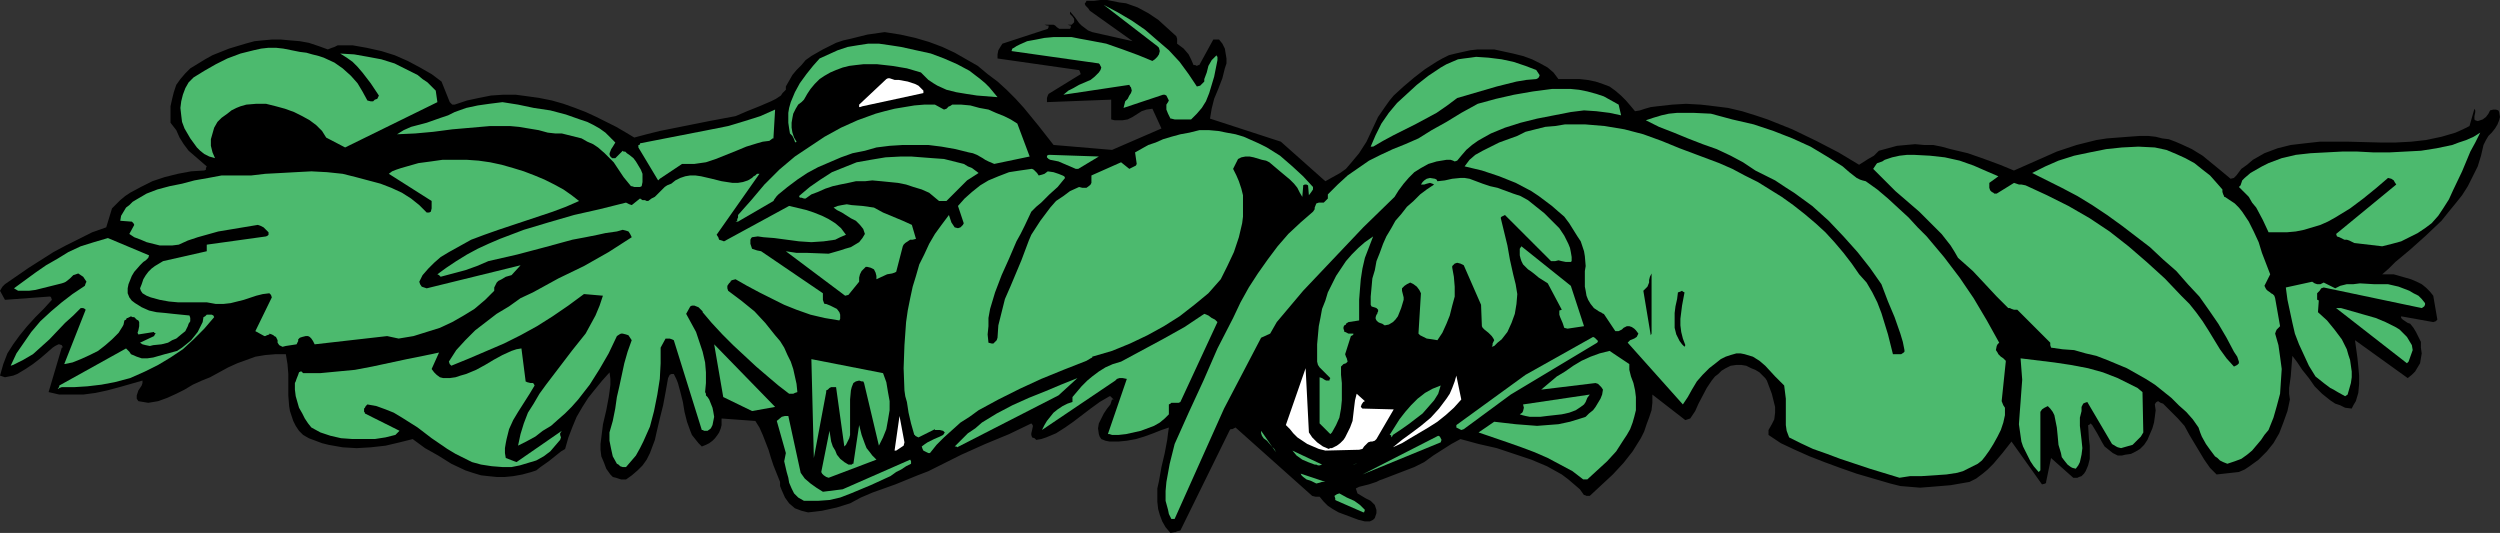
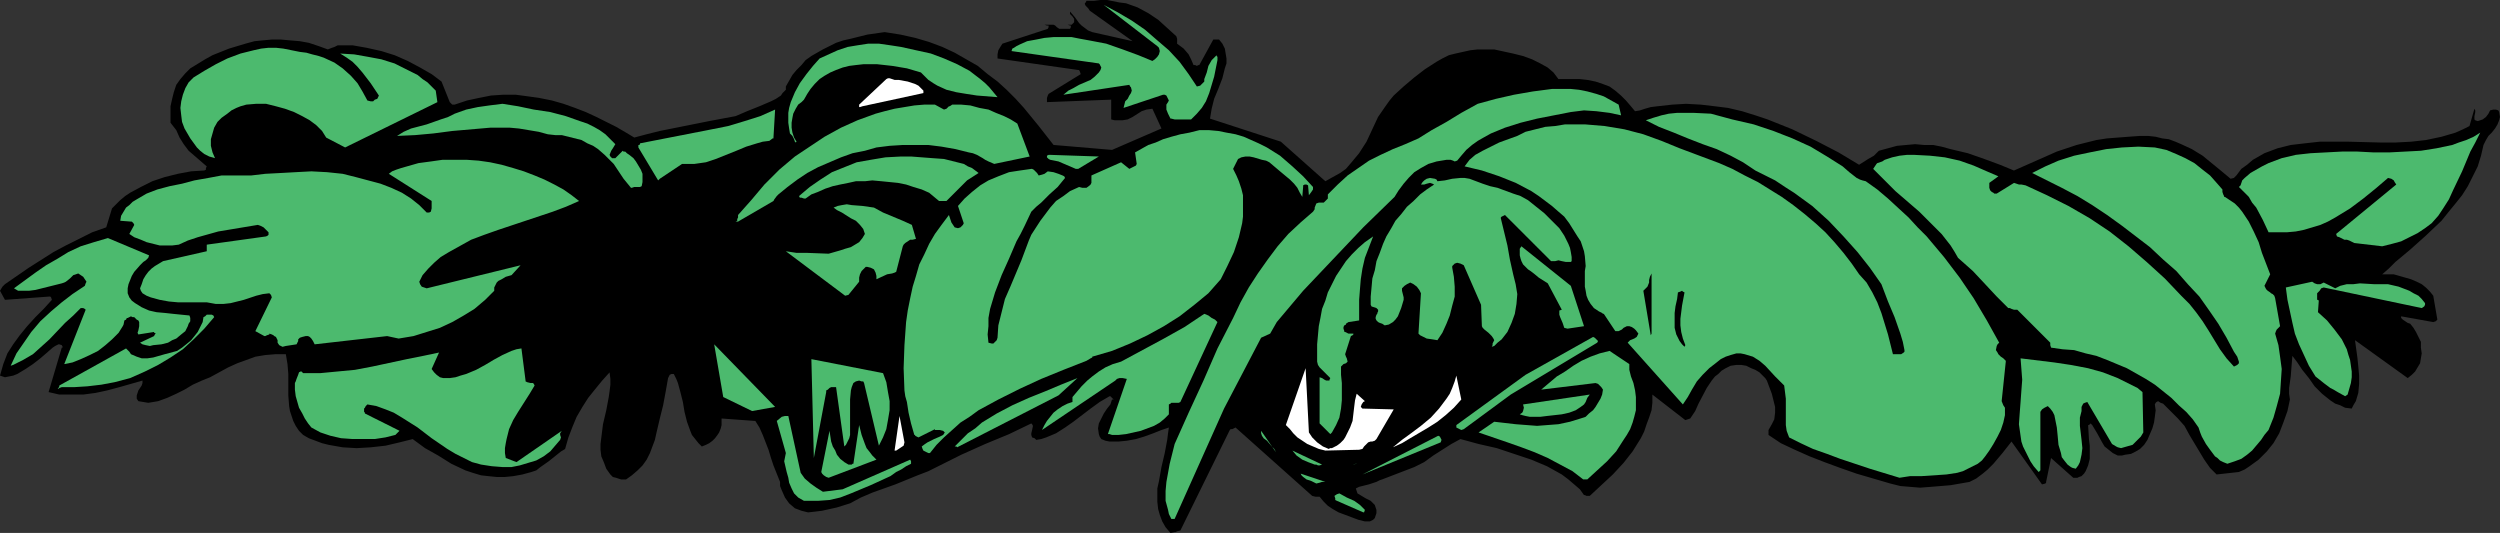
<svg xmlns="http://www.w3.org/2000/svg" xmlns:ns1="http://sodipodi.sourceforge.net/DTD/sodipodi-0.dtd" xmlns:ns2="http://www.inkscape.org/namespaces/inkscape" version="1.0" width="129.766mm" height="27.663mm" id="svg49" ns1:docname="Leaves 34.wmf">
  <rect width="100%" height="100%" fill="#333333" stroke="none" />
  <ns1:namedview id="namedview49" pagecolor="#ffffff" bordercolor="#000000" borderopacity="0.25" ns2:showpageshadow="2" ns2:pageopacity="0.0" ns2:pagecheckerboard="0" ns2:deskcolor="#d1d1d1" ns2:document-units="mm" />
  <defs id="defs1">
    <pattern id="WMFhbasepattern" patternUnits="userSpaceOnUse" width="6" height="6" x="0" y="0" />
  </defs>
  <path style="fill:#000000;fill-opacity:1;fill-rule:evenodd;stroke:none" d="m 230.441,104.393 h 0.162 l 0.323,-0.162 0.646,-0.162 9.696,-19.715 0.162,-0.162 h 0.323 l 0.323,-0.162 0.323,-0.162 15.029,13.413 0.646,0.162 h 0.323 0.485 l 0.808,0.97 0.808,0.808 0.97,0.646 1.131,0.646 2.586,0.97 1.293,0.485 1.293,0.323 h 0.97 l 0.323,-0.162 0.323,-0.162 0.323,-0.323 0.162,-0.485 0.162,-0.485 v -0.646 l -0.162,-0.485 -0.162,-0.485 -0.323,-0.323 -0.485,-0.485 -0.97,-0.485 -0.808,-0.485 -0.808,-0.485 -0.162,-0.485 -0.162,-0.485 0.646,-0.323 0.646,-0.162 1.293,-0.323 1.454,-0.485 0.646,-0.323 0.485,-0.162 2.101,-0.808 2.101,-0.808 2.101,-0.808 1.939,-0.97 1.778,-1.293 1.778,-1.131 1.778,-1.131 1.778,-0.97 3.555,0.97 3.555,0.808 3.394,1.131 3.394,1.131 3.07,1.293 1.454,0.808 1.454,0.808 1.293,0.97 1.131,0.97 1.131,0.97 0.808,1.131 h 0.162 l 0.323,0.162 h 0.646 l 2.262,-2.101 2.262,-2.101 2.101,-2.262 1.778,-2.262 0.808,-1.293 0.808,-1.293 0.646,-1.293 0.485,-1.454 0.485,-1.293 0.485,-1.454 0.162,-1.454 v -1.616 l 6.464,5.01 0.485,-0.162 0.485,-0.162 0.97,-1.454 0.646,-1.454 1.616,-3.07 0.97,-1.454 0.646,-0.808 0.646,-0.485 0.646,-0.646 0.808,-0.485 0.97,-0.485 1.131,-0.162 h 0.97 l 0.97,0.162 0.97,0.485 0.808,0.323 0.808,0.485 0.646,0.646 0.485,0.485 0.323,0.485 0.97,2.586 0.323,1.293 0.323,1.293 v 1.131 l -0.162,1.293 -0.485,0.97 -0.646,1.131 v 0.97 l 2.424,1.616 2.747,1.293 2.909,1.293 2.909,1.131 3.07,1.131 3.232,1.131 6.626,1.939 1.939,0.485 1.939,0.162 1.939,0.162 2.101,-0.162 3.878,-0.323 3.717,-0.646 1.293,-0.646 1.293,-0.97 0.97,-0.808 1.131,-1.131 1.778,-2.101 1.778,-2.262 5.979,8.403 0.646,-0.162 0.162,-0.162 v -0.162 l 0.97,-4.686 4.363,3.878 h 0.808 l 0.323,-0.162 0.485,-0.162 0.485,-0.485 0.323,-0.485 0.485,-1.131 0.323,-1.293 v -1.293 -1.293 l -0.162,-1.293 -0.162,-2.747 h 0.162 l 0.162,-0.162 v 0 l 0.162,-0.162 0.162,0.162 0.162,0.162 0.485,0.808 0.485,0.808 0.97,1.778 0.485,0.808 0.808,0.646 0.808,0.646 0.97,0.485 h 0.808 l 0.646,-0.162 1.131,-0.162 0.97,-0.485 0.808,-0.485 0.808,-0.808 0.646,-0.97 0.485,-1.131 0.485,-1.131 0.323,-1.131 0.162,-1.131 0.162,-1.293 -0.162,-1.131 0.162,-0.323 0.162,-0.162 0.323,-0.162 0.485,0.323 0.485,0.162 0.808,0.808 0.323,0.323 0.323,0.323 1.454,1.454 1.293,1.454 0.97,1.778 0.97,1.616 1.939,3.232 1.131,1.616 1.293,1.293 4.363,-0.485 1.131,-0.485 0.97,-0.646 1.778,-1.293 1.616,-1.616 1.293,-1.616 1.131,-1.939 0.808,-2.101 0.808,-2.262 0.485,-2.262 -0.162,-1.131 v -1.131 l 0.323,-2.262 0.162,-2.101 0.162,-1.939 0.97,1.293 0.97,1.454 1.293,1.616 1.131,1.616 1.454,1.454 1.616,1.293 0.97,0.646 0.97,0.323 0.97,0.485 1.293,0.162 0.323,-0.646 0.485,-0.808 0.485,-1.616 0.162,-1.778 v -1.616 l -0.162,-1.778 -0.162,-1.616 -0.485,-3.555 10.342,7.434 0.808,-0.646 0.646,-0.646 0.485,-0.808 0.485,-0.808 0.162,-0.97 0.162,-0.97 -0.162,-1.131 v -1.131 l -0.485,-0.97 -0.485,-0.97 -0.485,-0.808 -0.646,-0.808 -0.485,-0.162 -0.485,-0.323 -0.485,-0.323 -0.323,-0.323 v -0.323 l 6.302,1.131 0.485,-0.162 0.323,-0.323 -0.808,-4.686 -0.646,-0.808 -0.808,-0.808 -0.808,-0.646 -0.97,-0.485 -1.131,-0.485 -1.131,-0.323 -2.262,-0.646 h -2.262 l 1.293,-1.131 1.293,-1.293 2.909,-2.424 3.07,-2.747 3.07,-2.909 1.293,-1.616 1.454,-1.778 1.293,-1.616 1.131,-1.778 0.97,-1.939 0.97,-1.939 0.646,-2.101 0.485,-2.101 0.485,-0.97 0.485,-0.808 0.646,-0.646 0.646,-0.808 0.485,-0.808 0.323,-0.808 0.162,-0.646 -0.162,-0.97 -0.162,-0.323 -0.485,-0.162 h -0.485 l -0.646,0.162 -0.323,0.646 -0.485,0.646 -0.646,0.485 -0.97,0.323 -0.485,-0.162 -0.162,-0.162 v -0.323 -0.323 l 0.162,-0.808 v -0.323 l -0.162,-0.323 -0.97,3.394 -1.293,0.646 -1.454,0.646 -2.747,0.808 -3.07,0.646 -2.909,0.323 -3.07,0.162 h -2.909 l -6.141,-0.162 h -3.07 -2.747 l -2.909,0.323 -2.747,0.323 -2.586,0.646 -1.293,0.485 -1.293,0.485 -1.131,0.646 -1.131,0.646 -1.131,0.97 -1.131,0.808 -0.485,0.646 -0.485,0.646 -0.485,0.485 -0.646,0.162 -1.939,-1.616 -1.778,-1.454 -1.778,-1.454 -2.101,-1.293 -2.101,-0.97 -1.131,-0.485 -1.293,-0.485 -1.293,-0.162 -1.293,-0.323 -1.454,-0.162 h -1.616 l -2.262,0.162 -2.101,0.162 -2.101,0.162 -2.101,0.323 -1.939,0.485 -1.939,0.485 -1.939,0.646 -1.939,0.646 -8.403,3.717 -2.747,-1.131 -3.07,-1.131 -3.232,-1.131 -3.394,-0.808 -1.778,-0.485 -1.616,-0.323 h -1.778 l -1.778,-0.162 -1.778,0.162 -1.778,0.162 -1.778,0.485 -1.778,0.485 -0.97,0.97 -1.131,0.646 -1.778,1.131 -4.04,-2.424 -4.363,-2.262 -4.686,-2.262 -2.424,-0.97 -2.424,-0.97 -2.424,-0.808 -2.586,-0.808 -2.747,-0.646 -2.586,-0.323 -2.747,-0.323 -2.909,-0.162 -2.747,0.162 -2.909,0.323 -1.293,0.162 -1.131,0.323 -0.97,0.323 -0.97,0.162 -0.808,-0.97 -0.97,-1.131 -0.97,-0.97 -1.131,-0.97 -1.131,-0.808 -1.293,-0.485 -1.454,-0.485 -1.616,-0.323 -1.454,-0.162 h -1.454 -2.747 l -0.97,-1.293 -1.131,-0.97 -1.454,-0.808 -1.616,-0.808 -1.778,-0.646 -1.939,-0.485 -3.717,-0.808 h -1.616 -1.616 l -1.454,0.162 -1.454,0.323 -1.454,0.323 -1.293,0.323 -1.293,0.646 -1.131,0.646 -2.262,1.454 -2.101,1.616 -2.101,1.778 -1.939,1.778 -0.808,0.97 -0.808,1.131 -1.454,2.101 -1.131,2.424 -1.131,2.424 -1.454,2.262 -0.808,0.97 -0.808,0.97 -0.97,1.131 -1.131,0.808 -1.454,0.808 -1.454,0.808 -8.726,-7.757 -13.898,-4.525 0.162,-0.97 0.162,-0.97 0.485,-1.939 0.808,-1.939 0.808,-2.101 0.485,-1.939 0.323,-0.97 v -0.97 l -0.162,-0.97 -0.162,-0.97 -0.485,-0.97 -0.646,-0.808 h -1.131 l -2.747,5.01 h -0.162 l -0.323,0.162 -0.323,-0.162 h -0.323 l -0.485,-1.131 -0.485,-0.97 -0.97,-1.131 -0.646,-0.485 -0.646,-0.485 V 8.242 7.595 l -0.162,-0.485 -1.778,-1.616 -1.778,-1.616 -1.939,-1.293 -2.101,-1.131 -2.262,-0.808 -1.293,-0.162 L 217.19,0 h -1.293 l -1.293,0.162 h -1.454 l -0.162,0.323 -0.162,0.162 v 0.162 l 0.162,0.323 0.485,0.485 0.323,0.485 8.403,5.979 -7.918,-1.778 -0.808,-0.323 -0.646,-0.485 -0.646,-0.485 -0.485,-0.485 -0.808,-1.131 -0.97,-1.131 v 0.485 l 0.485,0.485 0.323,0.485 v 0.646 l -0.162,0.162 -0.323,0.323 h -0.808 l 0.485,0.162 h 0.162 V 5.333 l -0.162,0.323 h -2.101 l -0.485,-0.323 -0.323,-0.323 -0.323,-0.162 h -1.778 l 0.485,0.162 h 0.323 V 5.333 l -0.162,0.323 -8.888,2.909 -0.323,0.485 -0.485,0.808 -0.162,0.808 v 0.323 0.485 l 15.837,2.262 h 0.162 l 0.162,0.323 0.162,0.485 -6.302,3.878 -0.162,0.323 -0.162,0.485 v 0.808 l 12.605,-0.485 v 3.878 l 0.646,0.162 h 0.485 1.131 l 0.97,-0.162 0.97,-0.485 1.778,-1.131 0.97,-0.323 1.131,-0.162 1.778,3.878 -9.696,4.202 -11.474,-0.97 -2.909,-3.717 -2.909,-3.555 -1.616,-1.778 -1.778,-1.778 -1.778,-1.616 -1.939,-1.454 -1.939,-1.616 -2.262,-1.293 -2.262,-1.293 -2.424,-1.131 -2.586,-0.97 -2.747,-0.808 -2.909,-0.646 -3.07,-0.485 -3.394,0.485 -3.232,0.808 -1.454,0.323 -1.454,0.485 -1.293,0.646 -1.293,0.646 -1.131,0.646 -1.131,0.646 -1.131,0.808 -0.808,0.97 -0.97,0.97 -0.808,0.97 -0.646,1.131 -0.646,1.131 v 0.646 l -0.646,0.646 -0.323,0.485 -0.97,0.646 -0.97,0.485 -2.262,0.97 -2.424,0.97 -2.262,0.97 -2.586,0.485 -2.586,0.485 -4.848,0.97 -4.848,0.97 -2.586,0.646 -2.424,0.646 -1.616,-0.97 -1.939,-1.131 -1.939,-0.97 -1.939,-0.97 -2.101,-0.97 -2.101,-0.808 -2.262,-0.808 -2.262,-0.646 -2.424,-0.485 -2.262,-0.323 -2.424,-0.323 h -2.424 l -2.424,0.162 -2.424,0.485 -2.262,0.485 -2.424,0.808 H 88.718 L 88.234,20.038 86.618,15.998 84.678,14.544 82.416,13.251 79.992,11.958 77.406,10.827 74.821,10.019 71.912,9.373 69.165,8.888 h -2.909 l -0.323,0.162 -0.323,0.162 -0.485,0.162 -0.808,0.323 L 62.539,9.05 60.6,8.403 58.822,8.08 56.883,7.918 55.106,7.757 H 53.328 l -1.778,0.162 -1.616,0.162 -1.778,0.485 -1.616,0.485 -1.616,0.485 -1.616,0.646 -1.616,0.646 -1.454,0.808 -2.909,1.778 -0.97,0.97 -0.97,1.131 -0.808,1.131 -0.485,1.454 -0.323,1.293 -0.323,1.454 v 1.616 1.616 l 1.131,1.454 0.646,1.454 0.808,1.293 0.97,1.293 3.555,3.07 -0.162,0.323 v 0.323 l -0.323,0.162 -2.586,0.162 -2.586,0.485 -2.586,0.646 -2.424,0.808 -2.262,1.131 -2.101,1.131 -0.97,0.646 -0.97,0.808 -0.808,0.808 -0.808,0.808 -1.131,3.717 -2.747,0.97 -2.586,1.293 -2.586,1.293 -2.424,1.293 L 5.656,52.52 0.97,55.752 0.485,56.236 0,57.044 0.97,58.822 9.696,58.176 h 0.162 l 0.162,0.162 0.162,0.485 L 8.565,60.6 6.949,62.216 5.333,63.993 3.878,65.771 2.586,67.548 1.454,69.326 0.646,71.427 0.323,72.558 0,73.689 0.97,74.012 1.778,73.851 l 0.808,-0.162 0.808,-0.323 1.616,-0.97 1.454,-0.97 1.454,-1.131 1.131,-0.97 1.293,-1.131 0.485,-0.323 0.646,-0.323 v 0 h 0.162 l 0.485,0.162 0.162,0.323 v 0.162 h -0.162 l -2.586,8.726 2.101,0.485 h 2.262 2.424 l 2.424,-0.323 2.262,-0.485 2.424,-0.646 4.525,-1.293 v 0.485 l -0.162,0.485 -0.323,0.485 -0.323,0.485 -0.162,0.485 -0.162,0.485 v 0.646 l 0.323,0.485 0.97,0.162 0.97,0.162 0.97,-0.162 0.97,-0.162 1.778,-0.646 1.778,-0.808 1.616,-0.808 1.616,-0.97 1.778,-0.808 1.616,-0.646 3.555,-1.939 1.778,-0.808 1.778,-0.646 1.778,-0.646 1.939,-0.323 1.939,-0.162 h 2.101 l 0.323,1.939 0.162,1.939 v 4.202 l 0.162,2.101 0.162,0.97 0.323,0.97 0.323,0.97 0.485,0.97 0.646,0.97 0.808,0.808 1.131,0.646 1.293,0.485 1.293,0.485 1.293,0.323 2.747,0.485 2.747,0.162 2.747,-0.162 2.909,-0.323 2.747,-0.646 2.586,-0.646 2.424,1.778 2.586,1.454 2.586,1.616 2.747,1.293 1.454,0.485 1.616,0.485 1.454,0.162 1.616,0.162 h 1.616 l 1.616,-0.162 1.778,-0.323 1.778,-0.485 0.97,-0.323 0.808,-0.646 1.616,-1.131 1.616,-1.293 0.808,-0.646 0.808,-0.485 0.646,-2.262 0.808,-2.101 0.808,-1.939 1.131,-1.939 1.131,-1.778 1.293,-1.616 1.454,-1.778 1.454,-1.616 0.162,1.293 v 1.131 l -0.162,1.293 -0.162,1.131 -0.485,2.586 -0.646,2.747 -0.323,2.586 -0.162,1.293 v 1.131 l 0.162,1.293 0.485,1.131 0.485,1.293 0.808,1.131 0.485,0.485 0.646,0.162 0.97,0.323 h 0.97 l 1.131,-0.808 1.131,-0.97 0.97,-0.97 0.808,-1.131 0.646,-1.293 0.485,-1.293 0.485,-1.293 0.323,-1.454 0.646,-2.747 0.646,-2.586 0.485,-2.586 0.485,-2.747 0.323,-0.646 0.323,-0.162 h 0.485 l 0.485,0.97 0.323,0.808 0.485,1.778 0.485,1.939 0.323,1.939 0.485,1.939 0.646,1.778 0.323,0.808 0.646,0.808 0.646,0.808 0.646,0.646 0.808,-0.323 0.646,-0.323 0.646,-0.485 0.485,-0.485 0.485,-0.646 0.323,-0.485 0.323,-0.808 0.162,-0.646 v -1.293 l 6.626,0.485 0.808,1.293 0.646,1.454 1.131,2.909 0.485,1.616 0.485,1.454 1.293,3.232 v 0.808 l 0.323,0.808 0.646,1.454 0.808,1.131 1.131,0.97 1.293,0.485 1.293,0.323 1.454,-0.162 1.293,-0.162 2.909,-0.646 2.586,-0.808 2.101,-1.131 2.262,-0.97 4.525,-1.616 4.363,-1.778 2.101,-0.808 1.939,-0.97 4.525,-2.262 4.686,-2.101 4.686,-1.939 4.363,-2.101 0.162,0.162 0.162,0.323 -0.162,0.808 -0.162,0.646 v 0.323 l 0.162,0.485 0.485,0.162 0.323,0.323 0.97,-0.162 0.97,-0.323 1.939,-0.808 1.778,-1.131 1.616,-1.131 3.394,-2.586 1.778,-1.293 1.939,-1.131 v 0 h 0.162 l 0.323,0.323 0.323,0.323 h -0.162 -0.162 l -0.323,0.97 -0.646,0.808 -0.646,0.97 -0.485,0.97 -0.485,0.97 -0.162,0.97 0.162,1.131 0.162,0.485 0.323,0.485 0.808,0.323 0.808,0.162 h 1.778 l 1.616,-0.162 1.778,-0.323 1.616,-0.485 1.778,-0.646 1.616,-0.646 1.454,-0.485 -0.162,1.131 -0.162,1.293 -0.485,2.586 -0.646,2.747 -0.485,2.747 -0.323,1.454 v 1.293 1.293 l 0.162,1.454 0.323,1.131 0.485,1.293 0.646,1.131 0.97,1.131 z" id="path1" />
  <path style="fill:#4cba6e;fill-opacity:1;fill-rule:evenodd;stroke:none" d="m 230.441,101.807 9.696,-21.654 7.272,-13.898 1.778,-0.808 1.293,-2.262 2.586,-3.07 2.586,-3.07 2.909,-3.07 2.909,-3.07 5.979,-6.302 6.141,-5.979 0.808,-1.293 0.97,-1.293 0.97,-1.131 1.131,-1.131 1.293,-0.808 1.454,-0.808 1.616,-0.485 0.97,-0.162 0.97,-0.162 h 0.808 l 0.485,0.162 0.323,0.162 0.485,-0.162 0.808,-0.97 0.97,-1.131 1.131,-0.97 1.131,-0.808 1.131,-0.646 1.454,-0.808 2.747,-1.131 3.07,-0.97 3.232,-0.808 6.626,-1.293 1.293,-0.162 1.293,-0.162 2.424,0.162 2.586,0.323 2.262,0.485 -0.485,-2.101 -1.454,-0.808 -1.454,-0.808 -1.454,-0.485 -1.778,-0.485 -1.616,-0.323 -1.616,-0.162 h -1.778 -1.939 l -3.717,0.485 -3.717,0.646 -3.555,0.808 -3.555,0.97 -3.232,1.778 -2.909,1.778 -2.909,1.616 -2.586,1.616 -2.586,1.131 -2.424,0.97 -2.424,1.131 -2.262,1.131 -2.101,1.454 -2.101,1.454 -1.939,1.778 -1.939,1.939 v 0.808 l -0.323,0.323 -0.162,0.162 -0.323,0.323 h -0.485 -0.485 l -0.485,0.162 -0.323,0.808 v 0.323 l -0.323,0.485 -2.424,2.101 -2.424,2.262 -2.101,2.424 -1.939,2.586 -1.939,2.747 -1.778,2.747 -1.616,2.909 -1.454,3.07 -3.07,5.979 -2.747,6.302 -2.909,6.302 -2.747,6.141 -0.97,3.878 -0.323,1.778 -0.323,1.778 -0.162,1.778 V 98.252 l 0.485,1.778 0.162,0.808 0.485,0.97 z" id="path2" />
  <path style="fill:#4cba6e;fill-opacity:1;fill-rule:evenodd;stroke:none" d="m 267.609,100.514 0.162,-0.485 -0.485,-0.485 -0.485,-0.485 -1.131,-0.808 -1.454,-0.646 -1.454,-0.808 -0.485,0.162 -0.485,0.323 0.162,0.485 v 0.323 l 0.323,0.162 5.171,2.262 z" id="path3" />
  <path style="fill:#4cba6e;fill-opacity:1;fill-rule:evenodd;stroke:none" d="m 158.045,98.252 h 1.293 1.131 l 2.262,-0.162 2.101,-0.485 2.101,-0.808 3.878,-1.616 3.878,-1.778 1.131,-0.808 0.97,-0.485 0.97,-0.646 0.97,-0.485 v -0.485 l -0.162,-0.323 -13.251,5.818 -3.878,0.485 -1.293,-0.808 -1.131,-0.808 -1.131,-0.97 -0.808,-1.131 -2.424,-11.15 h -0.646 l -0.646,0.162 -0.97,0.808 1.778,6.302 -0.162,0.808 -0.162,0.808 0.485,2.101 0.323,1.131 0.162,0.97 0.485,1.131 0.485,0.97 0.808,0.808 1.131,0.646 z" id="path4" />
  <path style="fill:#4cba6e;fill-opacity:1;fill-rule:evenodd;stroke:none" d="m 258.883,94.697 0.485,-0.162 h 0.646 l -4.848,-1.616 0.162,0.323 0.323,0.323 0.646,0.485 0.97,0.323 0.97,0.485 z" id="path5" />
  <path style="fill:#4cba6e;fill-opacity:1;fill-rule:evenodd;stroke:none" d="m 311.403,94.051 1.939,-1.778 1.939,-1.778 1.778,-1.939 1.454,-2.262 0.646,-0.97 0.646,-1.131 0.485,-1.293 0.323,-1.131 0.323,-1.293 v -1.293 -1.293 l -0.162,-1.293 -0.323,-1.454 -0.485,-1.293 -0.323,-1.293 v -1.131 l -3.878,-2.586 -1.939,0.485 -1.778,0.646 -1.778,0.808 -1.616,0.97 -1.616,1.131 -1.616,0.97 -3.07,2.586 10.666,-1.293 0.485,0.162 0.323,0.323 0.323,0.323 0.323,0.485 -0.162,0.97 -0.323,0.808 -0.485,0.808 -0.485,0.808 -0.485,0.646 -0.808,0.646 -0.646,0.646 -0.97,0.323 -2.101,0.646 -2.262,0.485 -2.101,0.162 -2.101,0.162 -2.101,-0.162 -2.101,-0.162 -4.202,-0.485 -3.07,2.101 5.656,1.939 2.747,0.97 2.586,0.97 2.586,1.131 2.424,1.293 2.424,1.293 2.101,1.616 z" id="path6" />
  <path style="fill:#4cba6e;fill-opacity:1;fill-rule:evenodd;stroke:none" d="m 162.569,93.727 9.373,-3.555 -0.808,-0.808 -0.485,-0.646 -0.646,-0.808 -0.323,-0.808 -0.646,-1.778 -0.485,-1.939 -1.131,7.595 h -0.162 l -0.162,0.162 h -0.646 l -0.808,-0.485 -0.808,-0.646 -0.646,-0.808 -0.323,-0.808 -0.485,-0.808 -0.323,-0.97 -0.323,-2.101 -1.616,8.08 0.162,0.323 0.323,0.323 0.485,0.323 z" id="path7" />
  <path style="fill:#4cba6e;fill-opacity:1;fill-rule:evenodd;stroke:none" d="m 372.649,93.727 2.101,-0.323 h 2.262 l 2.424,-0.162 2.424,-0.162 2.101,-0.323 1.131,-0.323 0.97,-0.485 0.97,-0.485 0.97,-0.485 0.808,-0.646 0.646,-0.808 0.808,-1.131 0.808,-1.293 0.808,-1.454 0.646,-1.293 0.485,-1.454 0.323,-1.454 V 80.799 79.991 l -0.323,-0.485 -0.323,-0.808 0.808,-7.757 v -0.162 l -0.162,-0.162 -0.323,-0.323 -0.485,-0.323 -0.485,-0.485 v 0 l -0.162,-0.323 -0.323,-0.485 0.162,-0.808 0.162,-0.323 0.323,-0.323 -2.424,-4.363 -2.586,-4.363 -2.747,-4.04 -3.07,-4.04 -3.394,-4.04 -1.778,-1.778 -1.778,-1.939 -1.939,-1.778 -2.101,-1.939 -2.101,-1.778 -2.262,-1.616 -0.646,-0.162 -0.485,-0.162 -0.323,-0.162 -0.323,-0.162 -1.454,-1.131 -1.293,-1.131 -3.07,-1.939 -3.232,-1.939 -3.555,-1.616 -3.717,-1.454 -3.878,-1.293 -4.202,-0.97 -4.202,-1.131 -3.394,-0.162 h -1.616 -1.616 l -1.616,0.162 -1.454,0.323 -1.616,0.485 -1.454,0.485 2.586,1.293 2.909,1.131 2.747,1.131 2.909,1.131 2.747,0.97 2.747,1.293 2.424,1.293 2.424,1.616 1.939,0.97 1.939,0.97 1.939,1.293 1.778,1.131 3.555,2.586 3.232,2.909 2.909,3.07 2.747,3.07 2.424,3.07 2.262,3.232 1.293,3.394 1.293,3.07 1.131,3.232 0.485,1.616 0.323,1.616 v 0.323 l -0.162,0.162 -0.485,0.323 h -0.808 -0.808 l -0.485,-1.939 -0.485,-1.939 -0.646,-2.101 -0.646,-2.101 -0.808,-2.101 -0.97,-1.939 -1.131,-1.939 -1.454,-1.616 -1.454,-2.101 -1.616,-2.101 -1.778,-2.101 -1.778,-1.939 -1.939,-1.778 -2.101,-1.778 -2.262,-1.778 -2.262,-1.616 -4.686,-2.909 -2.586,-1.293 -2.424,-1.293 -2.586,-1.131 -2.586,-0.97 -2.586,-0.97 -2.586,-0.97 -3.555,-1.454 -3.555,-1.293 -3.717,-0.97 -3.878,-0.646 -1.939,-0.162 -1.939,-0.162 h -1.939 -1.939 l -1.939,0.323 -1.939,0.162 -1.939,0.485 -1.939,0.485 -1.616,0.808 -1.778,0.646 -1.778,0.646 -1.616,0.808 -1.616,0.808 -1.454,0.808 -1.131,0.97 -0.485,0.646 -0.485,0.646 3.394,0.808 3.394,1.131 3.232,1.293 3.07,1.616 1.454,0.97 1.293,0.97 1.293,0.97 1.293,1.131 1.131,0.97 0.97,1.293 0.808,1.293 0.808,1.293 0.646,0.97 0.323,0.97 0.323,0.97 0.162,0.97 0.162,1.939 -0.162,0.97 v 1.131 1.939 l 0.162,0.808 0.162,0.97 0.323,0.808 0.485,0.808 0.646,0.808 0.97,0.646 0.646,0.323 0.162,0.162 h 0.162 l 2.262,3.394 h 0.485 0.162 l 0.646,-0.323 0.323,-0.323 0.323,-0.162 0.323,-0.162 h 0.485 l 0.485,0.162 0.485,0.323 0.323,0.323 0.485,0.646 -0.162,0.323 -0.162,0.323 -0.485,0.323 -0.808,0.323 -0.485,0.485 10.827,12.12 0.97,-1.454 0.808,-1.454 0.97,-1.616 1.131,-1.293 1.293,-1.293 1.454,-1.131 0.808,-0.646 0.97,-0.485 0.97,-0.323 1.131,-0.323 h 0.808 l 0.808,0.162 1.616,0.485 1.293,0.808 1.131,0.97 1.939,2.101 0.97,0.97 0.808,0.808 0.162,1.293 0.162,1.293 v 2.586 2.586 l 0.162,1.131 0.485,1.293 2.262,1.131 2.424,1.131 2.747,0.97 2.586,0.97 5.818,1.939 z" id="path8" />
  <path style="fill:#4cba6e;fill-opacity:1;fill-rule:evenodd;stroke:none" d="m 267.286,93.081 15.352,-6.302 0.162,-0.485 -0.162,-0.323 -0.162,-0.323 -0.323,-0.162 z" id="path9" />
  <path style="fill:#4cba6e;fill-opacity:1;fill-rule:evenodd;stroke:none" d="M 400.283,92.273 V 81.123 80.799 l 0.323,-0.485 0.485,-0.323 0.646,-0.323 0.485,0.485 0.485,0.646 0.323,0.646 0.162,0.808 0.323,1.616 0.162,1.616 0.162,1.778 0.485,1.616 0.162,0.808 0.485,0.646 0.646,0.808 0.646,0.485 v 0 l 0.323,0.162 0.646,0.162 0.485,-0.646 0.323,-0.646 0.323,-1.454 0.162,-1.293 -0.162,-1.616 -0.323,-2.747 v -1.616 l 0.323,-1.293 v -0.808 l 0.323,-0.646 0.323,-0.162 0.485,-0.162 4.848,8.242 0.808,0.485 0.323,0.162 0.646,0.162 2.262,-0.646 0.485,-0.485 0.485,-0.485 0.646,-0.646 0.485,-0.808 -0.162,-7.918 -0.97,-0.808 -1.293,-0.646 -1.293,-0.646 -1.293,-0.646 -2.909,-1.131 -2.909,-0.808 -3.394,-0.646 -3.232,-0.485 -6.626,-0.808 0.162,2.101 0.162,2.101 -0.162,2.101 -0.162,2.262 -0.162,2.101 -0.162,2.262 0.323,2.262 0.162,1.131 0.323,0.97 0.808,1.616 0.646,1.293 0.646,0.97 0.97,1.131 z" id="path10" />
  <path style="fill:#4cba6e;fill-opacity:1;fill-rule:evenodd;stroke:none" d="m 98.576,91.627 h 1.778 l 1.616,-0.323 1.616,-0.485 1.616,-0.485 1.454,-0.808 1.293,-0.97 0.97,-1.131 0.97,-1.131 0.162,-0.485 -0.162,-0.485 v -0.323 l 0.323,-0.485 -8.888,6.141 -2.101,-0.808 -0.162,-0.97 v -0.97 l 0.162,-0.97 0.162,-0.808 0.485,-1.939 0.808,-1.778 0.97,-1.616 1.131,-1.778 1.131,-1.778 0.97,-1.616 -0.162,-0.323 -0.162,-0.162 h -0.485 l -0.646,-0.162 -0.323,-0.162 v -0.162 l -0.808,-6.302 -0.97,0.162 -0.97,0.323 -1.778,0.808 -1.778,0.97 -1.616,0.97 -1.778,0.97 -1.939,0.808 -1.131,0.323 -0.97,0.323 -1.131,0.162 h -1.293 l -0.646,-0.162 -0.646,-0.485 -0.485,-0.485 -0.485,-0.646 1.454,-3.232 -3.07,0.646 -3.232,0.646 -6.787,1.454 -3.394,0.646 -3.394,0.323 -3.394,0.323 h -3.394 l -0.323,-0.323 h -0.162 l -0.323,0.162 -0.162,0.485 -0.323,0.808 -0.162,0.485 -0.162,0.323 v 1.293 l 0.162,1.293 0.323,1.131 0.323,1.131 0.646,1.131 0.485,0.97 0.646,0.97 0.646,0.808 1.778,0.97 1.939,0.646 2.101,0.485 2.262,0.162 h 2.101 2.262 l 2.101,-0.323 1.939,-0.485 0.485,-0.485 0.162,-0.162 0.162,-0.162 -6.787,-3.394 v -0.162 l -0.162,-0.162 v -0.646 0 l 0.162,-0.162 0.162,-0.323 0.323,-0.323 1.778,0.323 1.778,0.646 1.616,0.646 1.616,0.97 3.07,1.939 2.747,2.101 3.07,2.101 1.616,0.97 1.616,0.808 1.616,0.808 1.778,0.485 2.101,0.323 z" id="path11" />
-   <path style="fill:#4cba6e;fill-opacity:1;fill-rule:evenodd;stroke:none" d="m 122.816,91.627 0.97,-1.131 0.97,-1.131 0.808,-1.454 0.646,-1.293 0.646,-1.454 0.646,-1.454 0.808,-3.07 0.646,-3.232 0.485,-3.07 0.162,-3.07 v -3.07 l 0.97,-1.778 h 0.485 0.323 l 0.485,0.162 0.323,0.162 5.494,17.614 h 0.162 l 0.323,0.162 h 0.323 0.323 l 0.646,-0.485 0.323,-0.646 0.162,-0.808 0.162,-0.808 -0.162,-0.97 -0.162,-0.808 -0.323,-0.808 -0.323,-0.808 -0.323,-0.485 -0.323,-0.323 V 77.244 l -0.162,-0.323 0.162,-1.778 V 73.043 l -0.162,-1.939 -0.485,-2.101 -0.646,-1.939 -0.646,-1.939 -0.97,-1.778 -0.97,-1.778 0.808,-1.454 0.323,-0.162 h 0.485 l 0.808,0.323 0.485,0.485 0.323,0.323 v 0.162 l 1.778,2.101 2.101,2.262 2.101,2.101 2.262,2.101 2.262,2.101 2.262,1.939 2.101,1.778 2.101,1.616 h 0.808 l 0.323,-0.162 0.485,-0.162 -0.162,-1.616 -0.323,-1.454 -0.323,-1.454 -0.485,-1.454 -0.646,-1.293 -0.646,-1.454 -0.808,-1.293 -0.97,-1.131 -1.939,-2.424 -2.101,-2.262 -2.586,-2.101 -2.586,-1.939 -0.162,-0.485 v -0.485 l 0.323,-0.485 0.323,-0.323 v -0.162 l 0.323,-0.162 0.646,-0.162 2.262,1.293 2.424,1.293 4.848,2.424 2.424,0.97 2.747,0.97 2.747,0.646 2.909,0.485 0.162,-0.323 V 62.216 61.731 l -0.162,-0.485 -0.485,-0.646 -0.646,-0.323 -0.646,-0.323 -0.808,-0.323 h -0.323 l -0.162,-0.323 -0.162,-0.485 V 58.176 57.529 l -12.12,-8.242 -0.808,-0.162 -0.485,-0.162 -0.485,-0.162 -0.162,-0.485 -0.162,-0.485 v -0.808 l 0.162,-0.323 0.162,-0.162 1.131,-0.162 1.131,0.162 2.101,0.162 2.424,0.323 2.424,0.323 2.424,0.162 2.424,-0.162 1.131,-0.162 1.131,-0.162 0.97,-0.485 1.131,-0.485 -0.97,-1.293 -1.131,-0.97 -1.293,-0.808 -1.293,-0.646 -1.616,-0.646 -1.454,-0.485 -3.394,-0.808 -12.766,6.949 -0.485,-0.162 -0.485,-0.162 -0.162,-0.485 -0.323,-0.485 8.403,-11.958 h -0.485 l -0.323,0.323 -0.323,0.162 -0.323,0.323 -0.808,0.485 -0.97,0.323 -0.97,0.162 h -1.131 l -2.101,-0.323 -1.939,-0.485 -2.101,-0.485 -1.131,-0.162 h -0.97 l -0.97,0.162 -0.97,0.323 -0.97,0.485 -0.808,0.646 -0.808,0.323 -0.485,0.323 -1.939,1.939 -0.646,0.323 -0.646,0.485 h -0.323 l -0.323,-0.162 h -0.485 l -0.485,-0.323 -1.616,1.293 -0.485,-0.162 -0.646,-0.323 -5.171,1.293 -5.01,1.131 -5.01,1.454 -4.848,1.454 -4.686,1.778 -2.262,0.97 -2.101,0.97 -2.101,1.131 -2.101,1.293 -1.939,1.293 -1.778,1.293 0.323,0.162 0.162,0.162 0.162,0.162 2.424,-0.646 2.424,-0.646 2.262,-0.808 2.262,-0.97 5.656,-1.293 5.494,-1.454 5.333,-1.454 2.586,-0.485 2.424,-0.485 1.454,-0.323 1.131,-0.162 1.131,-0.162 1.131,-0.323 0.646,0.162 0.485,0.162 0.323,0.485 0.323,0.646 -2.262,1.454 -2.262,1.454 -4.848,2.747 -5.01,2.424 -5.01,2.747 -2.424,1.131 -2.262,1.616 -2.424,1.454 -2.101,1.616 -2.101,1.616 -1.939,1.939 -1.778,1.939 -1.454,2.262 0.162,0.485 0.162,0.162 0.162,0.162 3.555,-1.454 3.394,-1.454 3.394,-1.454 3.232,-1.616 3.232,-1.778 3.07,-1.939 3.07,-2.101 3.07,-2.262 3.717,0.323 -0.646,1.939 -0.808,1.939 -0.97,1.778 -0.97,1.778 -2.586,3.232 -2.586,3.394 -2.586,3.394 -1.293,1.778 -1.131,1.939 -1.131,1.778 -0.808,2.101 -0.646,2.101 -0.485,2.262 1.616,-0.808 1.778,-0.97 1.454,-1.131 1.616,-0.97 1.454,-1.293 1.293,-1.131 1.293,-1.293 1.293,-1.454 2.262,-2.909 1.939,-3.07 1.778,-3.07 1.616,-3.394 0.485,-0.323 0.323,-0.162 h 0.323 l 0.646,0.162 0.485,0.162 0.323,0.485 0.323,0.485 -0.808,2.262 -0.646,2.262 -0.97,4.525 -0.485,2.101 -0.323,2.262 -0.485,2.424 -0.646,2.262 v 1.616 l 0.323,1.616 0.323,1.454 0.808,1.454 0.323,0.162 0.323,0.323 0.485,0.162 z" id="path12" />
  <path style="fill:#4cba6e;fill-opacity:1;fill-rule:evenodd;stroke:none" d="m 257.913,91.142 h 0.323 l 0.323,0.162 h 0.323 l 0.485,-0.162 -5.818,-2.747 0.808,0.97 1.131,0.808 1.131,0.485 z" id="path13" />
  <path style="fill:#4cba6e;fill-opacity:1;fill-rule:evenodd;stroke:none" d="m 265.024,91.142 h 0.485 l 0.646,-0.162 h -0.162 l -0.323,0.162 z" id="path14" />
  <path style="fill:#4cba6e;fill-opacity:1;fill-rule:evenodd;stroke:none" d="m 436.966,90.98 1.454,-0.485 1.293,-0.485 1.131,-0.808 0.97,-0.808 1.778,-2.101 0.646,-0.97 0.808,-0.97 0.97,-2.424 0.646,-2.262 0.646,-2.424 0.162,-2.424 0.162,-2.424 -0.323,-2.424 -0.323,-2.262 -0.646,-2.262 0.162,-0.485 0.162,-0.323 0.323,-0.323 0.323,-0.323 -0.97,-5.494 -0.162,-0.485 -0.323,-0.323 -0.323,-0.162 -0.162,-0.162 -0.485,-0.323 -0.323,-0.323 -0.162,-0.323 -0.162,-0.323 1.131,-2.262 -0.808,-2.101 -0.808,-2.101 -0.646,-2.101 -0.97,-2.101 -0.97,-1.939 -1.293,-1.939 -0.646,-0.808 -0.808,-0.808 -0.97,-0.646 -0.97,-0.646 h -0.162 v -0.162 l -0.162,-0.323 -0.162,-0.485 v -0.485 l -1.131,-1.293 -1.293,-1.454 -1.454,-1.131 -1.616,-1.293 -1.778,-0.97 -1.778,-0.808 -1.939,-0.808 -2.262,-0.485 -3.232,-0.162 -3.232,0.162 -3.07,0.323 -3.232,0.646 -3.07,0.646 -3.07,0.97 -2.586,1.131 -2.586,1.293 2.909,1.454 2.909,1.454 3.07,1.616 2.909,1.778 2.909,1.939 2.909,2.101 2.747,2.101 2.747,2.101 2.586,2.424 2.586,2.262 2.262,2.586 2.262,2.424 1.939,2.747 1.778,2.586 1.616,2.747 1.454,2.747 0.323,0.485 0.323,0.485 0.323,0.97 v 0.323 l -0.323,0.323 -0.323,0.162 -0.323,0.162 -1.454,-1.616 -1.293,-1.778 -2.262,-3.717 -1.131,-1.778 -1.293,-1.778 -1.293,-1.616 -1.616,-1.616 -3.232,-3.394 -3.555,-3.232 -3.555,-3.07 -3.717,-2.909 -3.878,-2.586 -4.202,-2.424 -4.202,-2.101 -4.202,-1.939 -0.808,-0.162 h -0.485 l -0.97,-0.323 -3.394,2.101 h -0.485 l -0.162,-0.162 -0.323,-0.162 -0.323,-0.323 -0.162,-0.485 v -0.485 -0.485 l 1.778,-1.293 -2.262,-0.97 -2.586,-1.131 -2.747,-0.97 -2.909,-0.646 -2.909,-0.323 -3.07,-0.162 h -1.454 l -1.454,0.162 -1.454,0.323 -1.454,0.485 -0.485,0.323 -0.485,0.162 -0.485,0.162 -0.162,0.162 -0.323,0.485 -0.323,0.485 2.101,2.101 2.262,2.262 4.686,4.04 2.262,2.262 2.101,2.101 1.778,2.262 0.808,1.293 0.646,1.131 1.454,1.293 1.454,1.293 2.424,2.586 2.262,2.424 2.262,2.262 h 0.323 l 0.323,0.162 0.485,0.162 h 0.646 l 6.464,6.464 v 0.485 l 0.162,0.485 2.262,0.323 2.262,0.162 2.262,0.646 2.101,0.485 2.101,0.808 1.939,0.808 1.939,0.808 3.717,2.101 1.778,1.131 1.616,1.293 1.616,1.293 1.454,1.454 1.454,1.293 1.293,1.454 1.131,1.616 0.323,0.97 0.323,0.808 0.808,1.454 0.808,1.131 0.97,1.293 0.485,0.323 0.485,0.485 0.646,0.323 z" id="path15" />
  <path style="fill:#4cba6e;fill-opacity:1;fill-rule:evenodd;stroke:none" d="m 159.661,89.849 2.424,-12.928 v -0.323 l 0.323,-0.162 0.323,-0.323 0.323,-0.162 h 0.485 0.485 l 1.616,11.635 0.323,-0.323 0.323,-0.646 0.323,-0.646 0.162,-0.646 v -1.616 -1.778 -3.555 l 0.162,-1.778 0.162,-0.646 0.323,-0.808 0.485,-0.323 0.646,-0.162 0.485,0.162 h 0.323 l 0.162,0.323 2.909,12.282 0.808,-1.616 0.646,-1.616 0.323,-1.778 0.323,-1.939 V 78.699 l -0.323,-1.778 -0.323,-1.939 -0.646,-1.778 -14.059,-2.747 z" id="path16" />
  <path style="fill:#4cba6e;fill-opacity:1;fill-rule:evenodd;stroke:none" d="m 182.446,88.879 1.293,-1.616 1.454,-1.454 1.616,-1.454 1.616,-1.454 1.778,-1.131 1.778,-1.293 3.878,-2.101 4.202,-2.101 4.202,-1.939 4.363,-1.778 4.525,-1.778 0.808,-0.485 0.323,-0.162 v -0.162 l 3.878,-1.131 3.555,-1.454 3.394,-1.616 3.232,-1.778 3.07,-1.939 2.909,-2.262 2.747,-2.262 2.424,-2.747 1.293,-2.586 1.293,-2.747 0.97,-2.909 0.646,-2.747 0.162,-1.293 v -1.454 -1.293 -1.454 l -0.323,-1.293 -0.485,-1.454 -0.485,-1.131 -0.646,-1.293 0.97,-1.939 0.646,-0.323 0.808,-0.162 h 0.808 l 0.808,0.162 1.616,0.485 0.808,0.162 0.646,0.323 2.101,1.778 0.97,0.808 0.97,0.808 0.808,0.808 0.646,0.808 0.485,0.97 0.485,0.808 0.162,-1.939 v -0.323 l 0.323,-0.162 h 0.323 l 0.323,0.162 0.162,1.939 0.485,-0.646 0.323,-0.485 v -0.485 l -1.939,-2.101 -2.101,-1.939 -2.424,-2.101 -2.586,-1.616 -1.616,-0.808 -1.454,-0.646 -1.454,-0.646 -1.616,-0.485 -1.778,-0.323 -1.616,-0.323 -1.778,-0.162 h -1.939 l -1.939,0.485 -1.778,0.323 -1.778,0.485 -1.616,0.485 -1.454,0.646 -1.454,0.485 -2.586,1.454 0.323,2.262 -0.162,0.323 -0.323,0.162 -0.323,0.162 -0.646,0.323 -1.616,-1.293 -5.818,2.586 v 1.454 l -0.162,0.323 -0.162,0.162 -0.646,0.485 h -0.808 l -0.646,-0.162 -1.778,0.808 -1.293,0.97 -1.454,0.97 -1.131,1.293 -0.97,1.293 -0.97,1.293 -1.778,2.747 -0.485,1.131 -0.485,1.293 -0.97,2.586 -2.101,5.01 -1.131,2.586 -0.646,2.586 -0.646,2.586 -0.162,2.424 -0.162,0.485 -0.485,0.485 -0.162,0.162 h -0.323 l -0.646,-0.162 -0.162,-1.616 0.162,-1.616 v -1.616 l 0.323,-1.778 0.485,-1.616 0.485,-1.616 1.293,-3.394 1.454,-3.232 1.454,-3.394 0.808,-1.454 0.808,-1.616 1.293,-2.747 0.97,-0.97 0.97,-0.808 1.616,-1.616 1.616,-1.454 1.454,-1.778 -0.162,-0.323 -0.323,-0.162 -0.808,-0.323 -0.97,-0.323 -1.131,-0.162 -0.646,0.485 -0.485,0.162 -0.646,0.162 -0.323,-0.485 -0.162,-0.162 -0.162,-0.162 -0.323,-0.323 -0.323,-0.162 h -0.162 l -2.262,0.323 -2.101,0.323 -2.101,0.808 -1.939,0.808 -1.616,0.97 -1.616,1.293 -1.454,1.293 -1.293,1.454 1.131,3.394 -0.162,0.323 -0.485,0.485 -0.485,0.162 -0.646,-0.162 -0.323,-0.485 -0.323,-0.485 -0.485,-1.454 -1.454,1.939 -1.293,1.778 -1.131,1.939 -0.97,2.101 -0.97,1.939 -0.646,2.262 -0.646,2.101 -0.485,2.262 -0.485,2.424 -0.323,2.262 -0.323,4.525 -0.162,4.525 0.162,4.363 0.162,1.131 0.323,1.131 0.323,2.101 0.485,2.101 0.323,1.131 0.323,1.131 h 0.162 v 0.162 l 0.323,0.162 0.323,0.162 3.232,-1.616 v 0.162 h 0.97 l 0.646,0.162 0.323,0.323 -0.323,0.485 -0.646,0.323 -1.131,0.485 -1.293,0.646 -0.485,0.323 -0.646,0.485 0.162,0.485 0.162,0.323 0.323,0.162 0.646,0.323 z" id="path17" />
  <path style="fill:#ffffff;fill-opacity:1;fill-rule:evenodd;stroke:none" d="m 175.821,88.395 0.485,-0.323 0.485,-0.323 0.485,-0.323 0.162,-0.646 -0.97,-5.171 -0.97,6.787 z" id="path18" />
  <path style="fill:#4cba6e;fill-opacity:1;fill-rule:evenodd;stroke:none" d="m 250.318,88.718 -2.909,-4.202 v 0.485 l 0.162,0.485 0.323,0.485 0.646,0.485 0.97,1.131 0.485,0.485 z" id="path19" />
  <path style="fill:#ffffff;fill-opacity:1;fill-rule:evenodd;stroke:none" d="m 260.014,88.395 6.626,-0.162 0.646,-0.162 0.323,-0.485 0.808,-0.808 0.485,-0.162 h 0.323 l 0.485,-0.162 0.323,-0.323 3.394,-5.818 -6.141,-0.162 -0.162,-0.162 -0.162,-0.162 0.162,-0.485 0.323,-0.485 0.323,-0.162 -1.616,-1.454 -0.323,1.293 -0.162,1.293 -0.323,2.747 -0.485,1.293 -0.646,1.293 -0.323,0.646 -0.323,0.485 -0.646,0.646 -0.646,0.485 -0.97,0.485 h -0.323 l -0.323,0.162 -1.131,-0.485 -1.131,-0.808 -0.97,-0.97 -0.646,-0.97 -0.646,-12.605 -3.878,11.15 0.808,0.808 0.646,0.808 0.808,0.808 0.97,0.646 0.97,0.646 1.131,0.485 1.131,0.485 z" id="path20" />
  <path style="fill:#4cba6e;fill-opacity:1;fill-rule:evenodd;stroke:none" d="m 187.779,87.748 19.877,-10.181 3.717,-3.394 -3.232,1.293 -3.07,1.293 -3.232,1.293 -3.232,1.454 -3.07,1.616 -2.909,1.778 -1.293,1.131 -1.454,0.97 -1.293,1.293 -1.293,1.293 h 0.323 z" id="path21" />
  <path style="fill:#ffffff;fill-opacity:1;fill-rule:evenodd;stroke:none" d="m 273.265,87.748 1.778,-0.808 1.616,-0.97 3.555,-2.101 1.778,-1.131 1.616,-1.293 1.616,-1.454 1.454,-1.616 -0.97,-4.686 -0.323,1.131 -0.485,1.293 -0.485,1.131 -0.646,0.97 -1.454,1.939 -1.616,1.778 -1.939,1.616 -1.939,1.454 -1.778,1.293 z" id="path22" />
-   <path style="fill:#4cba6e;fill-opacity:1;fill-rule:evenodd;stroke:none" d="m 273.265,85.324 1.454,-0.97 1.616,-1.131 2.747,-2.101 1.131,-1.293 1.131,-1.293 0.808,-1.293 0.485,-1.616 -1.616,0.646 -1.454,0.808 -1.454,1.131 -1.293,1.293 -1.131,1.293 -1.131,1.454 -1.939,3.07 h 0.162 l 0.162,0.162 v 0.323 0 l 0.162,-0.162 z" id="path23" />
  <path style="fill:#4cba6e;fill-opacity:1;fill-rule:evenodd;stroke:none" d="m 218.16,85.324 h 1.293 l 1.454,-0.162 1.454,-0.323 1.454,-0.323 1.293,-0.485 1.293,-0.485 1.131,-0.646 0.97,-0.808 0.646,-0.646 0.162,-0.162 v -0.162 -1.293 -0.485 l 0.323,-0.162 0.162,-0.162 h 0.323 0.808 0.323 l 0.323,-0.162 7.272,-15.675 -0.485,-0.485 -0.646,-0.323 -0.646,-0.485 -0.808,-0.323 -3.878,2.586 -4.04,2.262 -4.202,2.262 -4.202,2.262 -1.616,0.485 -1.454,0.646 -1.293,0.808 -1.293,0.97 -0.97,0.808 -1.131,1.131 -1.778,2.101 v 0.646 0.323 l -0.97,0.323 -0.97,0.485 -0.97,0.646 -0.808,0.646 -0.646,0.808 -0.646,0.808 -0.485,0.808 -0.485,0.97 14.382,-9.696 0.323,-0.323 0.485,-0.162 h 0.646 l 0.808,0.162 -3.717,10.827 h 0.323 z" id="path24" />
  <path style="fill:#4cba6e;fill-opacity:1;fill-rule:evenodd;stroke:none" d="m 261.307,84.839 0.808,-1.454 0.646,-1.454 0.323,-1.778 0.162,-1.616 v -1.616 -1.778 l -0.162,-1.616 v -1.616 l 0.485,-0.485 0.485,-0.162 0.323,-0.323 -0.162,-0.646 -0.162,-0.323 -0.162,-0.485 1.131,-3.555 0.323,-0.162 0.162,-0.162 v -0.162 h -0.162 -0.808 l -0.646,-0.323 h -0.162 v -0.162 l -0.162,-0.485 v -0.323 l 0.162,-0.323 0.323,-0.162 v -0.162 l 0.485,-0.323 2.101,-0.323 v -4.04 l 0.162,-2.101 0.162,-1.939 0.323,-2.101 0.485,-2.101 0.808,-2.101 0.808,-2.101 -1.616,1.131 -1.293,1.131 -1.293,1.293 -1.131,1.293 -0.97,1.454 -0.97,1.454 -0.808,1.616 -0.808,1.616 -0.485,1.616 -0.646,1.616 -0.323,1.778 -0.323,1.616 -0.323,3.555 v 3.394 l 0.162,0.646 0.323,0.485 0.808,0.808 0.808,0.808 0.323,0.323 0.162,0.162 -0.162,0.323 v 0.162 h -0.162 -0.485 l -0.323,-0.162 -0.485,-0.323 -0.485,-0.162 v 9.05 l 2.101,2.101 z" id="path25" />
  <path style="fill:#4cba6e;fill-opacity:1;fill-rule:evenodd;stroke:none" d="m 287.163,84.193 9.211,-6.787 16.968,-10.181 0.162,-0.323 -0.323,-0.323 -0.323,-0.323 -0.323,-0.162 -13.251,7.434 -13.574,9.858 v 0.485 l 0.323,0.162 0.323,0.162 0.323,0.162 z" id="path26" />
  <path style="fill:#4cba6e;fill-opacity:1;fill-rule:evenodd;stroke:none" d="m 300.899,81.769 h 1.293 l 1.293,-0.162 1.454,-0.162 1.454,-0.162 1.454,-0.323 1.293,-0.485 0.97,-0.646 0.646,-0.485 0.323,-0.485 0.323,-0.808 0.485,-0.646 -13.09,1.939 0.162,0.646 -0.162,0.646 -0.162,0.323 -0.485,0.323 0.485,0.162 0.646,0.162 0.808,0.162 z" id="path27" />
  <path style="fill:#4cba6e;fill-opacity:1;fill-rule:evenodd;stroke:none" d="m 147.541,80.638 4.525,-0.808 -11.958,-12.282 1.778,10.342 z" id="path28" />
  <path style="fill:#4cba6e;fill-opacity:1;fill-rule:evenodd;stroke:none" d="m 460.559,77.406 0.323,-1.131 0.323,-1.131 0.162,-1.131 v -1.131 l -0.162,-1.131 -0.162,-1.131 -0.323,-0.97 -0.323,-1.131 -0.97,-1.939 -1.454,-1.939 -1.454,-1.778 -1.778,-1.616 0.162,-2.262 -0.162,-0.162 h -0.162 V 58.499 58.014 57.529 l 0.485,-0.485 0.323,-0.485 0.485,-0.162 19.23,4.04 0.485,-0.323 0.162,-0.323 v -0.323 l -0.646,-0.808 -0.646,-0.646 -0.97,-0.485 -0.808,-0.485 -2.101,-0.808 -2.101,-0.485 h -2.747 l -2.747,-0.162 -1.293,0.162 h -1.293 l -1.293,0.323 -0.97,0.485 -2.262,-1.131 -0.646,0.323 h -0.646 l -0.485,-0.162 -0.485,-0.323 -5.171,1.131 0.323,2.424 0.485,2.262 0.485,2.262 0.485,2.101 0.808,2.101 0.97,2.101 0.97,2.101 1.293,2.101 0.808,0.646 0.808,0.646 1.293,0.97 0.646,0.323 0.808,0.485 1.454,0.808 z" id="path29" />
  <path style="fill:#4cba6e;fill-opacity:1;fill-rule:evenodd;stroke:none" d="m 12.12,75.951 h 2.424 l 2.586,-0.162 2.747,-0.323 2.586,-0.485 3.07,-0.808 2.909,-1.293 2.586,-1.293 2.424,-1.454 2.424,-1.616 2.101,-1.939 2.101,-2.101 1.939,-2.262 -0.162,-0.323 -0.323,-0.162 h -0.808 -0.162 l -0.162,0.162 v 0 l -0.162,0.162 -0.323,0.162 -0.162,0.97 -0.485,0.97 -0.485,0.97 -0.646,0.808 -0.646,0.808 -0.97,0.808 -0.808,0.646 -0.97,0.646 -2.424,0.646 -2.262,0.646 -1.131,0.162 h -1.131 l -0.97,-0.323 -1.131,-0.485 -0.323,-0.485 -0.323,-0.323 -0.323,-0.323 -13.09,7.272 v 0 0.162 l -0.162,0.323 -0.162,0.162 h 0.162 l 0.162,-0.162 z" id="path30" />
  <path style="fill:#4cba6e;fill-opacity:1;fill-rule:evenodd;stroke:none" d="m 2.586,71.588 1.939,-0.97 1.939,-1.131 1.616,-1.454 1.616,-1.454 3.07,-3.232 1.616,-1.454 1.454,-1.454 h 0.485 l 0.323,0.162 0.162,0.162 -4.202,10.666 1.616,-0.323 1.616,-0.646 1.778,-0.808 1.616,-0.808 1.454,-1.131 1.293,-1.131 1.293,-1.293 0.808,-1.293 0.162,-0.323 0.162,-0.808 0.323,-0.162 0.162,-0.323 h 0.162 l 0.646,-0.323 0.323,0.162 h 0.323 l 0.485,0.485 0.323,0.162 0.162,0.323 v 0.323 0.485 l -0.162,0.808 -0.162,0.485 0.162,0.323 3.07,-0.485 v 0.162 h 0.162 l 0.162,0.162 v 0 l -0.162,0.162 -0.162,0.323 -2.747,1.293 0.485,0.323 0.646,0.162 0.808,0.162 0.646,-0.162 1.616,-0.162 0.646,-0.162 0.646,-0.162 0.808,-0.485 0.808,-0.323 0.97,-0.808 0.808,-0.646 0.485,-0.97 0.162,-0.485 0.323,-0.485 V 62.377 L 37.168,61.892 35.552,61.731 33.936,61.569 32.482,61.408 30.704,61.246 29.25,60.923 27.795,60.276 26.502,59.468 25.856,58.984 25.371,58.337 25.048,57.529 v -0.97 l 0.162,-0.808 0.323,-0.808 0.323,-0.808 0.485,-0.808 1.131,-1.293 0.646,-0.646 0.485,-0.323 0.485,-0.485 0.162,-0.485 -8.08,-3.394 -2.747,0.808 -2.586,0.808 -2.424,1.131 -2.101,1.293 -2.262,1.293 -2.101,1.454 -4.202,3.07 0.808,0.485 h 0.97 1.131 l 1.293,-0.162 2.586,-0.646 1.293,-0.323 1.293,-0.323 0.485,-0.162 0.323,-0.162 0.808,-0.646 0.646,-0.646 0.485,-0.162 0.485,-0.162 0.485,0.323 0.485,0.323 0.323,0.485 0.323,0.485 v 0 l -0.162,0.323 -0.162,0.485 -2.424,1.616 -2.101,1.616 -2.101,1.778 -2.101,1.939 -1.778,2.101 -1.454,2.101 -1.454,2.101 -1.131,2.424 z" id="path31" />
-   <path style="fill:#4cba6e;fill-opacity:1;fill-rule:evenodd;stroke:none" d="m 472.518,70.942 0.808,-2.262 -0.162,-0.97 -0.485,-0.808 -0.485,-0.808 -0.646,-0.646 -0.808,-0.808 -0.808,-0.485 -1.939,-0.97 -1.939,-0.808 -2.262,-0.646 -4.525,-1.293 h -0.97 l 13.898,10.827 z" id="path32" />
  <path style="fill:#4cba6e;fill-opacity:1;fill-rule:evenodd;stroke:none" d="m 56.075,67.872 2.101,-0.323 0.323,-0.646 v -0.323 l 0.323,-0.323 0.485,-0.162 0.646,-0.162 h 0.485 l 0.323,0.162 0.323,0.323 0.323,0.485 0.323,0.646 14.221,-1.616 2.262,0.485 2.909,-0.485 2.586,-0.808 2.586,-0.808 2.424,-1.131 2.262,-1.293 2.101,-1.293 2.101,-1.778 1.778,-1.778 v -0.646 l 0.162,-0.323 0.162,-0.323 0.162,-0.323 0.323,-0.323 0.646,-0.323 0.808,-0.485 1.131,-0.323 1.778,-1.939 -18.422,4.525 -0.485,-0.162 -0.485,-0.162 -0.323,-0.485 -0.162,-0.485 0.646,-1.293 1.131,-1.293 1.131,-1.131 1.293,-1.131 1.616,-0.97 1.454,-0.808 1.454,-0.808 1.454,-0.808 2.586,-0.97 2.747,-0.97 5.333,-1.778 5.333,-1.778 2.586,-0.97 2.586,-1.131 -1.454,-1.131 -1.616,-1.131 -1.778,-0.97 -1.939,-0.97 -1.939,-0.808 -2.101,-0.808 -2.101,-0.646 -2.262,-0.646 -2.262,-0.485 -2.262,-0.323 -2.262,-0.162 h -2.424 -2.424 l -2.262,0.323 -2.424,0.323 -2.262,0.646 -1.131,0.323 -0.97,0.323 -0.808,0.323 -0.646,0.485 8.403,5.333 v 1.454 l -0.162,0.646 -0.323,0.162 h -0.485 l -1.454,-1.454 -1.616,-1.293 -1.778,-1.131 -2.101,-0.97 -2.101,-0.808 -2.424,-0.646 -2.424,-0.646 -2.586,-0.646 -3.07,-0.323 -3.07,-0.162 -3.07,0.162 -2.909,0.162 -3.07,0.162 -2.747,0.323 h -2.909 -2.909 l -2.586,0.485 -2.747,0.485 -2.424,0.646 -2.424,0.485 -2.424,0.646 -2.101,0.808 -1.939,1.131 -0.808,0.485 -0.646,0.646 -0.646,0.485 -0.485,0.808 -0.485,0.808 -0.162,0.97 2.101,0.162 h 0.162 l 0.162,0.162 0.162,0.162 0.162,0.323 -0.97,1.778 0.97,0.646 1.293,0.485 1.131,0.485 1.293,0.323 1.293,0.323 h 1.293 1.131 l 1.293,-0.162 1.778,-0.808 1.939,-0.646 4.04,-1.131 3.878,-0.646 3.878,-0.646 0.485,0.162 0.646,0.323 0.485,0.485 0.485,0.485 v 0.485 l -0.162,0.162 -0.323,0.162 -11.635,1.616 v 0.646 0.646 l -8.565,1.939 -1.616,0.97 -0.646,0.485 -0.646,0.646 -0.485,0.646 -0.485,0.808 -0.323,0.97 -0.323,0.808 0.162,0.485 0.323,0.485 0.808,0.485 0.808,0.323 1.778,0.485 1.778,0.323 1.778,0.162 h 3.717 1.939 l 1.778,0.323 h 1.454 l 1.454,-0.162 1.293,-0.323 1.293,-0.323 2.424,-0.808 1.293,-0.323 1.293,-0.162 0.323,0.323 0.162,0.485 -3.232,6.626 1.778,0.97 v 0 h 0.162 l 0.323,-0.162 0.485,-0.162 v -0.162 0 l 0.485,0.162 0.323,0.162 0.162,0.162 0.323,0.162 0.162,0.323 0.162,0.323 v 0.485 l 0.323,0.485 0.646,0.323 z" id="path33" />
  <path style="fill:#4cba6e;fill-opacity:1;fill-rule:evenodd;stroke:none" d="m 293.142,67.872 0.646,-0.646 0.808,-0.646 1.131,-1.454 0.808,-1.778 0.646,-1.778 0.323,-1.939 0.162,-1.939 -0.323,-1.939 -0.485,-1.939 -0.646,-2.909 -0.485,-2.747 -1.293,-5.333 v -0.162 l 0.162,-0.162 0.646,-0.323 9.05,9.05 h 0.808 l 0.646,-0.162 0.646,0.162 0.808,0.162 h 0.485 0.485 l 0.162,-0.162 v -0.808 l -0.162,-0.97 -0.162,-0.808 -0.323,-0.808 -0.808,-1.616 -0.97,-1.454 -1.454,-1.454 -1.454,-1.454 -3.232,-2.586 -1.454,-0.808 -1.454,-0.485 -3.07,-1.131 -1.454,-0.323 -1.454,-0.485 -1.293,-0.485 -1.293,-0.485 -0.97,-0.162 h -0.808 l -1.616,0.162 -1.454,0.323 -1.454,0.162 -0.162,-0.323 -0.323,-0.162 -0.97,-0.162 -0.646,0.162 -0.485,0.323 -0.323,0.323 -0.323,0.485 h 0.646 l 0.485,-0.162 0.646,-0.162 0.485,0.162 0.323,0.162 -1.454,0.97 -1.293,0.97 -1.293,1.293 -1.293,1.131 -1.131,1.454 -1.131,1.293 -0.808,1.454 -0.97,1.616 -0.646,1.454 -0.646,1.778 -0.646,1.616 -0.323,1.778 -0.485,1.616 -0.162,1.778 -0.162,1.778 v 1.616 l 0.162,0.323 0.485,0.162 0.485,0.162 0.323,0.323 v 0.323 l -0.162,0.323 v 0.162 l -0.162,0.162 -0.162,0.485 v 0.323 l 0.162,0.323 0.323,0.323 0.323,0.162 0.485,0.162 0.485,0.323 0.808,-0.162 0.808,-0.485 0.485,-0.485 0.485,-0.646 0.646,-1.616 0.485,-1.616 v -0.485 l -0.162,-0.646 -0.162,-0.646 v -0.485 l 0.162,-0.162 0.323,-0.323 0.485,-0.323 0.646,-0.323 0.646,0.323 0.646,0.485 0.485,0.646 0.323,0.646 -0.485,7.918 0.323,0.323 0.323,0.162 0.97,0.485 1.131,0.162 0.97,0.162 0.97,-1.454 0.808,-1.778 0.646,-1.616 0.485,-1.939 0.485,-1.778 V 56.236 l -0.162,-1.939 -0.323,-1.778 v -0.323 l 0.323,-0.323 0.162,-0.162 0.485,-0.162 0.646,0.162 0.646,0.323 3.394,7.757 0.162,4.202 0.162,0.323 0.323,0.323 0.808,0.646 0.646,0.646 0.323,0.485 0.162,0.323 -0.323,0.646 v 0.323 l -0.162,0.323 z" id="path34" />
  <path style="fill:#000000;fill-opacity:1;fill-rule:evenodd;stroke:none" d="m 330.633,67.71 -0.485,-1.293 -0.323,-1.293 -0.162,-1.293 v -1.293 l 0.323,-2.586 0.485,-2.586 -0.323,-0.162 -0.162,-0.162 -0.323,0.162 -0.485,0.162 -0.162,1.293 -0.323,1.454 -0.162,1.293 v 1.454 1.454 l 0.323,1.293 0.646,1.293 0.485,0.646 0.485,0.485 z" id="path35" />
  <path style="fill:#000000;fill-opacity:1;fill-rule:evenodd;stroke:none" d="M 324.008,65.448 V 53.651 l -0.162,0.323 -0.162,0.323 -0.162,0.646 v 0.485 l -0.323,0.808 v 0 l -0.323,0.323 -0.162,0.162 -0.323,0.323 1.454,8.726 z" id="path36" />
  <path style="fill:#4cba6e;fill-opacity:1;fill-rule:evenodd;stroke:none" d="m 307.524,64.478 3.232,-0.485 -2.586,-7.918 -9.696,-7.757 -0.323,0.485 v 0.646 0.646 l 0.162,0.646 0.162,0.485 0.323,0.646 0.485,0.485 0.485,0.485 0.485,0.323 0.646,0.485 0.97,0.808 1.778,1.131 2.747,5.171 -0.485,0.162 v 0.485 0.323 l 0.162,0.485 0.485,1.131 0.162,0.485 0.162,0.485 z" id="path37" />
  <path style="fill:#4cba6e;fill-opacity:1;fill-rule:evenodd;stroke:none" d="m 165.801,58.014 0.646,-0.162 2.101,-2.586 v -0.808 l 0.162,-0.646 0.323,-0.646 0.323,-0.323 0.323,-0.323 0.162,-0.162 h 0.323 l 0.646,0.162 0.646,0.323 0.323,0.646 0.162,0.646 v 0.646 l 2.101,-0.97 0.97,-0.162 0.485,-0.162 0.323,-0.162 1.293,-5.01 0.162,-0.323 0.323,-0.323 0.485,-0.323 0.485,-0.323 h 0.485 l 0.646,-0.162 -0.808,-2.747 -1.778,-0.808 -1.939,-0.808 -1.939,-0.808 -1.778,-0.97 -2.262,-0.323 -2.101,-0.162 -0.97,-0.162 -0.97,0.162 -0.808,0.162 -0.808,0.323 0.646,0.485 0.97,0.485 1.778,1.131 0.97,0.485 0.808,0.808 0.646,0.808 0.323,0.97 -0.485,0.808 -0.646,0.808 -0.808,0.485 -0.808,0.485 -1.131,0.323 -0.97,0.323 -2.262,0.646 -4.202,-0.162 h -2.101 l -2.101,-0.323 z" id="path38" />
  <path style="fill:#4cba6e;fill-opacity:1;fill-rule:evenodd;stroke:none" d="m 467.347,48.318 1.939,-0.485 1.778,-0.485 1.616,-0.808 1.616,-0.808 1.454,-0.97 1.293,-0.97 1.293,-1.454 0.97,-1.454 1.131,-1.778 0.808,-1.778 1.778,-3.717 1.616,-3.878 0.97,-1.778 0.97,-1.939 -1.293,0.808 -1.454,0.646 -1.454,0.485 -1.293,0.485 -3.07,0.646 -3.07,0.485 -3.07,0.162 -3.07,0.162 h -3.232 l -3.07,-0.162 h -3.07 l -3.07,0.162 -3.07,0.162 -2.909,0.323 -2.747,0.646 -1.293,0.485 -1.293,0.485 -1.293,0.646 -1.131,0.646 -1.131,0.646 -1.131,0.97 -0.485,0.485 -0.162,0.485 -0.162,0.485 -0.323,0.323 0.97,0.97 0.97,0.97 0.646,1.131 0.808,0.97 1.293,2.424 1.131,2.424 h 1.778 1.778 l 1.778,-0.162 1.616,-0.323 1.616,-0.485 1.616,-0.485 1.454,-0.646 1.454,-0.808 2.909,-1.778 2.586,-1.939 2.586,-2.101 2.262,-1.939 0.646,0.162 0.485,0.323 0.162,0.323 0.323,0.485 -11.797,9.696 0.162,0.485 0.485,0.162 0.97,0.485 h 0.485 l 0.485,0.162 0.97,0.485 z" id="path39" />
  <path style="fill:#4cba6e;fill-opacity:1;fill-rule:evenodd;stroke:none" d="m 144.793,43.47 6.949,-4.04 0.162,-0.323 0.485,-0.646 0.323,-0.323 1.778,-1.454 1.939,-1.454 1.939,-1.293 2.101,-1.131 2.262,-0.97 2.262,-0.97 2.262,-0.808 2.424,-0.485 2.262,-0.646 2.586,-0.323 2.586,-0.162 h 2.424 2.586 l 2.586,0.323 2.747,0.485 2.586,0.646 0.808,0.162 0.808,0.323 1.131,0.646 0.485,0.323 0.646,0.323 1.131,0.485 6.949,-1.454 -2.424,-6.464 -1.293,-0.808 -1.293,-0.646 -1.616,-0.646 -1.454,-0.646 -1.778,-0.323 -1.778,-0.485 -1.778,-0.162 h -1.778 l -0.485,0.323 h -0.162 l -0.162,0.162 -0.323,0.323 -0.485,0.162 -1.778,-0.97 H 181.315 l -1.939,0.162 -1.939,0.323 -1.939,0.323 -1.939,0.485 -1.778,0.485 -3.555,1.293 -3.232,1.454 -3.232,1.778 -2.909,1.939 -2.909,1.939 -3.07,2.586 -2.909,2.909 -2.586,3.07 -2.586,2.909 v 0.485 l -0.162,0.323 v 0.323 l -0.323,0.162 z" id="path40" />
  <path style="fill:#4cba6e;fill-opacity:1;fill-rule:evenodd;stroke:none" d="m 184.547,39.43 h 0.485 0.646 l 4.04,-4.04 2.262,-1.454 -0.646,-0.485 -0.646,-0.485 -0.808,-0.323 -0.808,-0.485 -1.939,-0.485 -1.939,-0.485 -2.262,-0.162 -4.202,-0.323 h -1.939 l -3.07,0.162 -2.909,0.485 -2.747,0.485 -2.424,0.97 -2.424,0.97 -2.262,1.454 -2.101,1.454 -2.101,1.778 0.162,0.323 h 0.323 l 0.485,0.162 h 0.323 l 1.131,-0.808 1.293,-0.485 1.454,-0.646 1.454,-0.485 1.454,-0.323 1.616,-0.323 1.454,-0.323 h 1.778 l 1.454,-0.162 1.778,0.162 1.616,0.162 1.616,0.162 1.616,0.323 1.454,0.485 1.616,0.485 1.454,0.646 1.939,1.616 z" id="path41" />
-   <path style="fill:#4cba6e;fill-opacity:1;fill-rule:evenodd;stroke:none" d="m 124.432,36.683 h 1.131 l 0.323,-0.162 0.162,-0.808 v -0.808 -0.808 l -0.323,-0.808 -0.485,-0.808 -0.485,-0.808 -0.485,-0.646 -0.808,-0.646 -0.485,-0.323 -0.323,-0.323 h -0.323 l -0.162,-0.162 -1.454,1.454 h -0.323 -0.323 l -0.162,-0.162 -0.162,-0.162 -0.162,-0.323 v -0.323 l 0.323,-0.808 0.323,-0.485 0.485,-0.808 -0.97,-0.97 -0.97,-0.97 -1.131,-0.808 -1.131,-0.646 -1.293,-0.646 -1.454,-0.485 -2.747,-0.97 -3.07,-0.808 -3.232,-0.485 -3.07,-0.646 -3.07,-0.485 -1.293,0.162 -1.293,0.162 -2.262,0.323 -2.262,0.485 -2.262,0.808 -1.293,0.646 -1.454,0.485 -2.747,0.97 -3.07,0.808 -1.454,0.646 -1.293,0.808 3.555,-0.162 3.555,-0.323 3.717,-0.485 3.717,-0.323 3.717,-0.323 h 3.878 l 1.778,0.162 1.939,0.323 1.939,0.323 1.778,0.485 1.454,0.162 h 1.293 l 1.293,0.323 1.293,0.323 1.293,0.323 1.131,0.646 1.131,0.485 0.97,0.646 1.293,1.131 0.808,0.808 0.97,0.97 0.646,0.97 1.293,1.939 1.454,1.778 h 0.162 z" id="path42" />
+   <path style="fill:#4cba6e;fill-opacity:1;fill-rule:evenodd;stroke:none" d="m 124.432,36.683 h 1.131 l 0.323,-0.162 0.162,-0.808 v -0.808 -0.808 l -0.323,-0.808 -0.485,-0.808 -0.485,-0.808 -0.485,-0.646 -0.808,-0.646 -0.485,-0.323 -0.323,-0.323 h -0.323 l -0.162,-0.162 -1.454,1.454 h -0.323 -0.323 l -0.162,-0.162 -0.162,-0.162 -0.162,-0.323 l 0.323,-0.808 0.323,-0.485 0.485,-0.808 -0.97,-0.97 -0.97,-0.97 -1.131,-0.808 -1.131,-0.646 -1.293,-0.646 -1.454,-0.485 -2.747,-0.97 -3.07,-0.808 -3.232,-0.485 -3.07,-0.646 -3.07,-0.485 -1.293,0.162 -1.293,0.162 -2.262,0.323 -2.262,0.485 -2.262,0.808 -1.293,0.646 -1.454,0.485 -2.747,0.97 -3.07,0.808 -1.454,0.646 -1.293,0.808 3.555,-0.162 3.555,-0.323 3.717,-0.485 3.717,-0.323 3.717,-0.323 h 3.878 l 1.778,0.162 1.939,0.323 1.939,0.323 1.778,0.485 1.454,0.162 h 1.293 l 1.293,0.323 1.293,0.323 1.293,0.323 1.131,0.646 1.131,0.485 0.97,0.646 1.293,1.131 0.808,0.808 0.97,0.97 0.646,0.97 1.293,1.939 1.454,1.778 h 0.162 z" id="path42" />
  <path style="fill:#4cba6e;fill-opacity:1;fill-rule:evenodd;stroke:none" d="m 129.441,35.067 4.363,-2.909 h 1.293 1.131 l 1.131,-0.162 1.131,-0.162 1.939,-0.646 4.04,-1.616 1.939,-0.808 2.101,-0.646 1.131,-0.323 1.293,-0.162 0.646,-0.485 h 0.162 v -0.162 l 0.323,-5.494 -2.909,1.293 -3.07,0.97 -3.232,0.97 -3.232,0.646 -14.059,2.747 v 0.162 l -0.162,0.162 h -0.162 v 0 0.162 0.323 l 3.878,6.464 z" id="path43" />
  <path style="fill:#4cba6e;fill-opacity:1;fill-rule:evenodd;stroke:none" d="m 211.049,33.128 h 0.485 l 4.04,-2.424 -9.534,-0.323 h -0.323 l -0.323,0.162 v 0.162 0.162 l 0.323,0.323 0.323,0.162 0.808,0.162 0.808,0.162 1.131,0.485 z" id="path44" />
  <path style="fill:#4cba6e;fill-opacity:1;fill-rule:evenodd;stroke:none" d="m 42.178,31.027 -0.485,-1.131 -0.323,-1.293 v -1.293 l 0.323,-1.131 0.323,-1.131 0.646,-1.131 0.808,-0.808 1.131,-0.808 0.808,-0.646 0.97,-0.485 0.808,-0.323 1.131,-0.323 1.939,-0.162 h 1.939 l 1.939,0.485 1.778,0.485 1.778,0.646 1.616,0.808 1.454,0.808 1.293,0.97 1.131,1.131 0.808,1.293 3.717,1.939 18.099,-8.888 -0.323,-2.262 -0.808,-0.808 -0.808,-0.808 -0.97,-0.646 -0.97,-0.808 -2.262,-1.131 -2.262,-1.131 -2.586,-0.808 -2.586,-0.485 -2.747,-0.485 -2.747,-0.162 1.293,0.808 1.131,0.808 0.97,0.97 0.97,1.131 1.616,2.101 1.616,2.424 -0.162,0.323 -0.162,0.323 -0.485,0.162 -0.323,0.323 H 72.72 L 72.074,19.715 71.104,17.937 70.134,16.321 68.842,14.867 67.226,13.413 65.61,12.282 63.509,11.312 62.539,10.989 61.246,10.666 60.115,10.342 58.822,10.181 57.206,9.858 55.59,9.534 54.136,9.373 h -1.454 l -1.454,0.162 -1.454,0.323 -1.293,0.323 -1.293,0.323 -2.586,0.97 -2.262,1.131 -2.262,1.293 -2.101,1.293 -0.97,0.97 -0.646,1.131 -0.485,1.293 -0.323,1.293 -0.162,1.293 0.162,1.454 0.162,1.293 0.485,1.293 1.131,1.939 1.293,1.778 0.646,0.646 0.808,0.646 0.97,0.485 z" id="path45" />
-   <path style="fill:#4cba6e;fill-opacity:1;fill-rule:evenodd;stroke:none" d="m 269.387,28.765 1.939,-1.131 2.101,-1.131 4.202,-2.101 2.101,-1.131 2.101,-1.131 2.101,-1.454 1.939,-1.454 3.878,-1.131 3.878,-1.131 3.878,-0.97 1.939,-0.323 1.939,-0.162 0.323,-0.162 0.162,-0.162 0.162,-0.323 v -0.162 l -0.323,-0.485 -0.323,-0.485 -2.101,-0.808 -2.424,-0.808 -2.262,-0.485 -2.586,-0.323 -2.424,-0.162 -1.131,0.162 -1.293,0.162 -1.131,0.162 -1.131,0.485 -1.131,0.485 -1.131,0.646 -2.424,1.616 -2.262,1.778 -1.939,1.778 -1.939,1.778 -1.616,1.939 -1.454,2.101 -1.131,2.262 -0.97,2.262 z" id="path46" />
  <path style="fill:#4cba6e;fill-opacity:1;fill-rule:evenodd;stroke:none" d="m 156.267,27.795 -0.485,-0.808 -0.323,-0.97 -0.162,-0.97 v -0.97 l 0.162,-0.97 0.162,-0.808 0.485,-0.97 0.485,-0.808 0.646,-0.485 0.485,-0.485 0.646,-1.131 0.323,-0.485 0.323,-0.485 0.808,-0.97 0.97,-0.97 0.97,-0.646 1.131,-0.646 1.131,-0.485 1.293,-0.485 1.293,-0.323 1.293,-0.162 1.454,-0.162 h 2.747 l 2.909,0.323 2.909,0.485 2.747,0.808 0.808,0.808 0.646,0.646 0.97,0.646 0.808,0.485 1.778,0.808 1.939,0.485 1.939,0.323 2.101,0.323 4.04,0.323 -0.808,-0.97 -0.808,-0.97 -0.808,-0.808 -0.97,-0.808 -2.101,-1.616 -2.424,-1.293 -2.586,-1.131 -2.586,-0.97 L 179.699,9.858 176.79,9.211 174.689,8.888 172.427,8.565 h -2.101 l -2.101,0.323 -1.939,0.323 -1.939,0.646 -1.778,0.808 -1.778,0.808 -1.293,1.454 -1.293,1.616 -1.293,1.778 -0.97,1.778 -0.808,1.939 -0.323,1.131 -0.162,0.97 v 0.97 0.97 l 0.162,1.131 0.162,0.97 0.485,0.485 0.323,0.646 0.162,0.485 0.162,0.162 z" id="path47" />
  <path style="fill:#4cba6e;fill-opacity:1;fill-rule:evenodd;stroke:none" d="m 230.441,23.432 h 3.232 l 1.131,-1.131 0.97,-1.131 0.808,-1.293 0.646,-1.616 0.485,-1.616 0.485,-1.616 0.646,-3.232 v -0.646 l -0.162,-0.162 v -0.162 l -0.485,0.485 -0.485,0.485 -0.646,1.131 -0.323,1.293 -0.485,1.293 v 0.485 l -0.323,0.323 -0.485,0.485 -0.646,0.162 -1.616,-2.424 -1.778,-2.424 -2.101,-2.262 -2.262,-1.939 -2.424,-2.101 -2.586,-1.778 -2.747,-1.616 -2.747,-1.454 10.504,8.08 0.323,0.323 0.162,0.646 -0.162,0.646 -0.323,0.485 -0.485,0.485 -0.485,0.323 -2.747,-1.131 -3.07,-1.131 -3.232,-1.131 -3.394,-0.646 -1.778,-0.323 -1.616,-0.323 h -1.778 -1.778 l -1.778,0.162 -1.616,0.323 -1.778,0.323 -1.454,0.646 -0.646,0.323 -0.485,0.323 -0.323,0.162 -0.162,0.485 17.13,2.424 v 0 l 0.162,0.162 0.323,0.646 -0.162,0.485 -0.323,0.485 -0.808,0.808 -0.808,0.646 -1.131,0.485 -1.131,0.485 -1.131,0.646 -0.97,0.485 -0.97,0.808 12.928,-1.939 0.162,0.323 0.162,0.162 0.162,0.646 -0.162,0.485 -0.323,0.485 -0.323,0.646 -0.485,0.485 -0.162,0.646 -0.162,0.646 7.757,-2.586 h 0.323 l 0.323,0.162 0.162,0.323 0.323,0.646 -0.162,0.323 -0.323,0.485 v 0.97 l 0.323,0.808 0.485,0.97 h 0.162 z" id="path48" />
  <path style="fill:#ffffff;fill-opacity:1;fill-rule:evenodd;stroke:none" d="M 169.195,20.846 181.153,18.261 v -0.485 l -0.485,-0.485 -0.485,-0.485 -0.646,-0.323 -1.454,-0.485 -1.778,-0.323 h -0.808 l -0.485,-0.162 -0.485,-0.162 h -0.323 l -0.323,0.162 -5.333,5.01 v 0.485 h 0.162 z" id="path49" />
</svg>